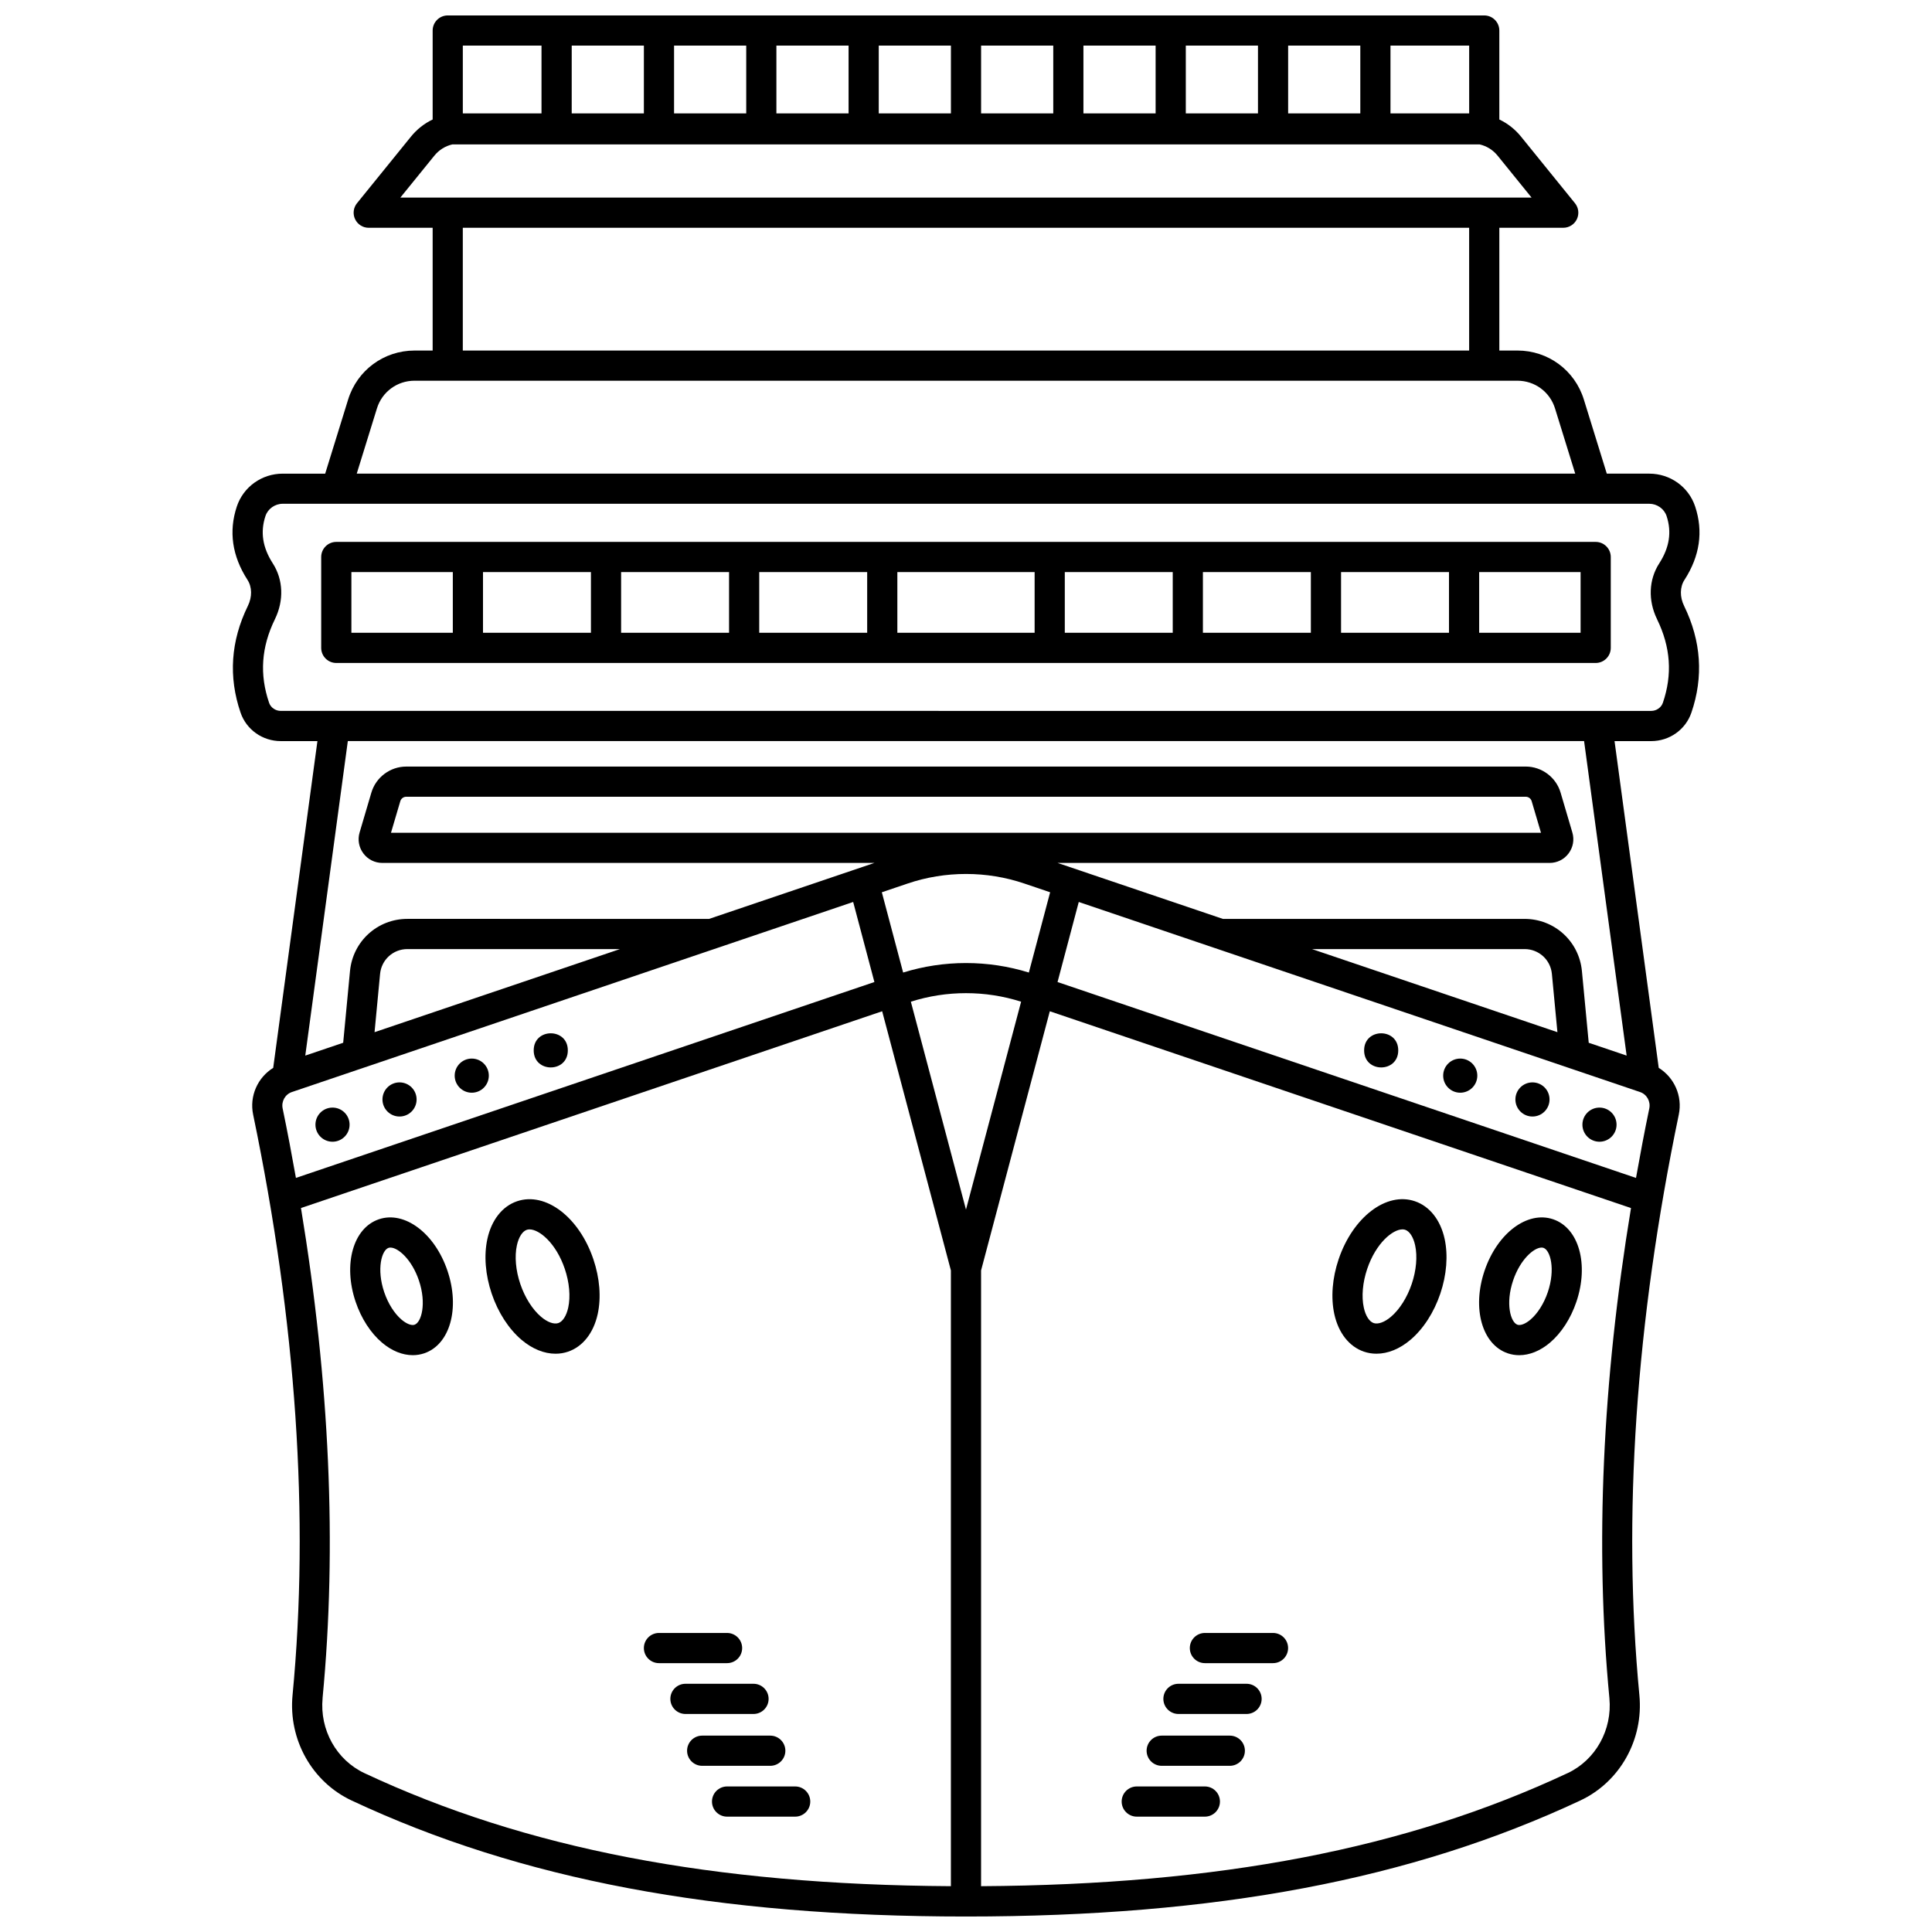
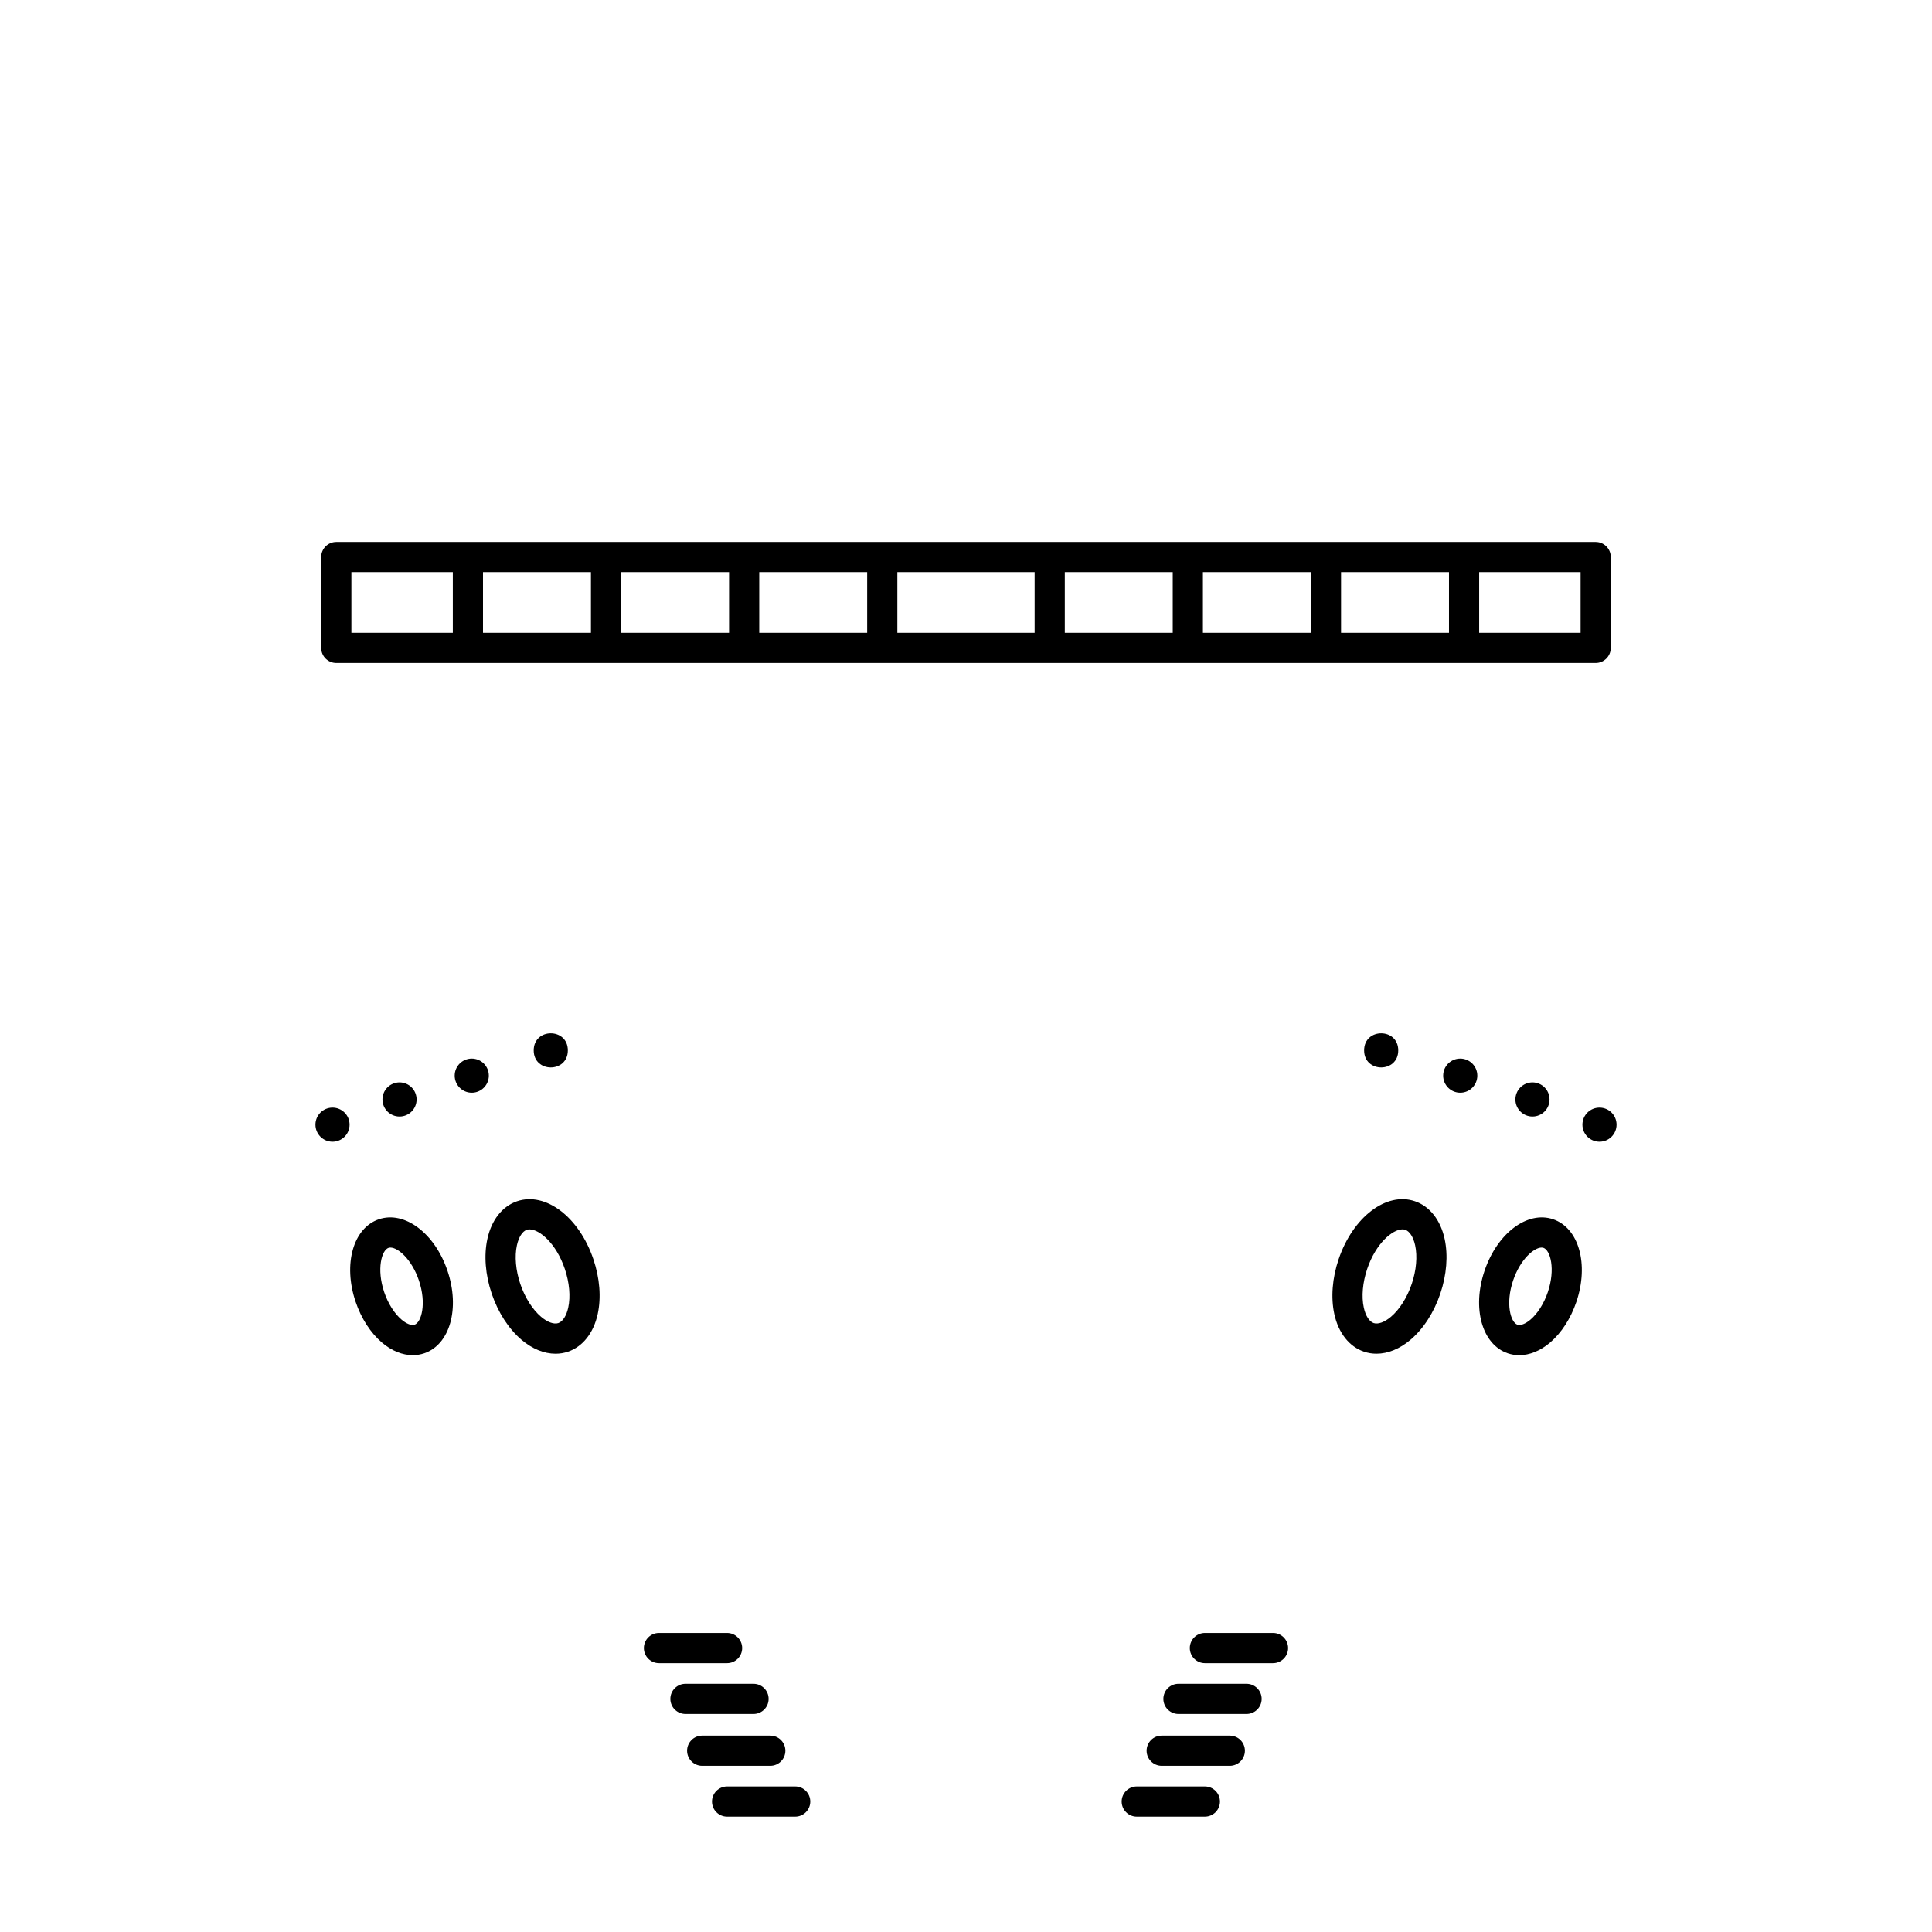
<svg xmlns="http://www.w3.org/2000/svg" width="800px" height="800px" version="1.1" viewBox="144 144 512 512">
  <defs>
    <clipPath id="a">
-       <path d="m205 148.09h390v503.81h-390z" />
+       <path d="m205 148.09v503.81h-390z" />
    </clipPath>
  </defs>
  <path d="m281.04 462.34c-3.914 1.324-6.785 4.961-7.879 9.984-0.953 4.367-0.543 9.52 1.145 14.508s4.492 9.328 7.898 12.227c2.852 2.422 6.004 3.691 9.02 3.691 1.129 0 2.234-0.176 3.293-0.535 3.914-1.324 6.785-4.961 7.883-9.984 0.953-4.367 0.543-9.516-1.145-14.508-3.773-11.18-12.656-17.934-20.215-15.383zm13.547 28.184c-0.477 2.176-1.457 3.711-2.629 4.106-1.18 0.387-2.883-0.23-4.578-1.672-2.281-1.938-4.285-5.109-5.496-8.691-1.211-3.582-1.543-7.316-0.902-10.242 0.477-2.176 1.457-3.715 2.621-4.109 0.223-0.074 0.469-0.113 0.73-0.113 2.594 0 7.035 3.625 9.348 10.477 1.215 3.586 1.543 7.32 0.906 10.246z" />
  <path d="m244.41 467.12c-6.824 2.312-9.531 11.914-6.164 21.875 1.492 4.41 3.973 8.25 6.992 10.816 2.566 2.18 5.418 3.324 8.156 3.324 1.031 0 2.051-0.164 3.027-0.496 6.824-2.309 9.531-11.914 6.164-21.875-3.367-9.961-11.363-15.953-18.176-13.645zm9.449 27.945c-0.816 0.281-2.141-0.238-3.441-1.348-1.902-1.617-3.578-4.269-4.598-7.285-2.07-6.121-0.676-11.121 1.152-11.738 0.152-0.051 0.32-0.074 0.504-0.074 2.004 0 5.641 3.094 7.539 8.707 2.066 6.125 0.672 11.117-1.156 11.738z" />
  <path d="m340.68 580.75c0-2.207-1.793-4-4-4h-18.047c-2.207 0-4 1.793-4 4 0 2.207 1.793 4 4 4h18.047c2.215 0 4-1.793 4-4z" />
  <path d="m347.69 594.22c0-2.207-1.793-4-4-4h-18.039c-2.207 0-4 1.793-4 4 0 2.207 1.793 4 4 4h18.047c2.203-0.004 3.992-1.793 3.992-4z" />
  <path d="m352.13 607.96c0-2.207-1.793-4-4-4h-18.047c-2.207 0-4 1.793-4 4s1.793 4 4 4h18.047c2.211-0.004 4-1.793 4-4z" />
  <path d="m354.73 617.43h-18.047c-2.207 0-4 1.793-4 4s1.793 4 4 4h18.047c2.207 0 4-1.793 4-4 0-2.211-1.793-4-4-4z" />
  <path d="m294.48 422.36c0 6.027-9.043 6.027-9.043 0 0-6.031 9.043-6.031 9.043 0" />
  <path d="m269.02 433.58c2.5 0 4.523-2.023 4.523-4.523s-2.023-4.523-4.523-4.523-4.523 2.023-4.523 4.523c0 2.496 2.027 4.523 4.523 4.523z" />
  <path d="m249.88 439.89c2.5 0 4.523-2.023 4.523-4.523s-2.023-4.523-4.523-4.523-4.523 2.023-4.523 4.523c0 2.496 2.023 4.523 4.523 4.523z" />
  <path d="m232.12 446.57c2.5 0 4.523-2.023 4.523-4.523s-2.023-4.523-4.523-4.523-4.523 2.023-4.523 4.523 2.027 4.523 4.523 4.523z" />
  <path d="m518.96 462.34c-7.555-2.574-16.434 4.199-20.211 15.379-1.688 4.988-2.09 10.145-1.145 14.508 1.09 5.023 3.965 8.66 7.879 9.984 1.062 0.359 2.172 0.535 3.297 0.535 3.016 0 6.168-1.266 9.02-3.691 3.406-2.894 6.211-7.238 7.898-12.227s2.09-10.141 1.145-14.508c-1.098-5.019-3.969-8.656-7.883-9.98zm-0.84 21.926c-1.211 3.582-3.215 6.754-5.496 8.691-1.695 1.441-3.41 2.059-4.582 1.672-1.168-0.395-2.152-1.93-2.621-4.106-0.641-2.926-0.309-6.66 0.902-10.25 2.316-6.848 6.754-10.477 9.348-10.477 0.266 0 0.508 0.035 0.727 0.113 1.168 0.395 2.152 1.93 2.629 4.109 0.637 2.93 0.309 6.664-0.906 10.246z" />
  <path d="m555.59 467.12c-6.816-2.312-14.809 3.695-18.172 13.648-3.367 9.957-0.66 19.57 6.164 21.875 0.98 0.332 1.996 0.496 3.027 0.496 2.734 0 5.586-1.145 8.156-3.324 3.019-2.566 5.5-6.41 6.992-10.816 3.367-9.965 0.66-19.57-6.168-21.879zm-1.406 19.312c-1.02 3.012-2.695 5.664-4.598 7.285-1.305 1.109-2.617 1.629-3.441 1.348-1.832-0.621-3.223-5.613-1.152-11.738 1.898-5.613 5.539-8.707 7.539-8.707 0.18 0 0.348 0.023 0.5 0.074 1.828 0.617 3.223 5.617 1.152 11.738z" />
  <path d="m481.36 576.75h-18.047c-2.207 0-4 1.793-4 4 0 2.207 1.793 4 4 4h18.047c2.207 0 4-1.793 4-4 0-2.207-1.793-4-4-4z" />
  <path d="m474.35 590.22h-18.047c-2.207 0-4 1.793-4 4 0 2.207 1.793 4 4 4h18.047c2.207 0 4-1.793 4-4-0.004-2.207-1.793-4-4-4z" />
  <path d="m469.91 603.96h-18.047c-2.207 0-4 1.793-4 4s1.793 4 4 4h18.047c2.207 0 4-1.793 4-4s-1.789-4-4-4z" />
  <path d="m463.3 617.43h-18.047c-2.207 0-4 1.793-4 4s1.793 4 4 4h18.047c2.207 0 4-1.793 4-4 0-2.211-1.785-4-4-4z" />
  <path d="m514.55 422.36c0 6.027-9.043 6.027-9.043 0 0-6.031 9.043-6.031 9.043 0" />
  <path d="m530.98 433.58c2.5 0 4.523-2.023 4.523-4.523s-2.023-4.523-4.523-4.523-4.523 2.023-4.523 4.523c-0.004 2.496 2.023 4.523 4.523 4.523z" />
  <path d="m550.12 439.89c2.5 0 4.523-2.023 4.523-4.523s-2.023-4.523-4.523-4.523-4.523 2.023-4.523 4.523c0 2.496 2.023 4.523 4.523 4.523z" />
  <path d="m567.88 446.57c2.5 0 4.523-2.023 4.523-4.523s-2.023-4.523-4.523-4.523-4.523 2.023-4.523 4.523 2.023 4.523 4.523 4.523z" />
  <g clip-path="url(#a)">
-     <path d="m590.42 297.65c4.059-6.293 5.004-12.824 2.816-19.414-1.73-5.215-6.617-8.715-12.164-8.715h-11.254l-6.082-19.645c-2.402-7.762-9.477-12.98-17.605-12.98h-4.793v-32.531h16.938c1.543 0 2.945-0.887 3.609-2.277 0.664-1.391 0.469-3.039-0.504-4.238l-14.285-17.633c-1.582-1.961-3.555-3.5-5.758-4.551v-23.574c0-2.207-1.793-4-4-4h-274.68c-2.207 0-4 1.793-4 4v23.578c-2.203 1.051-4.176 2.59-5.758 4.551l-14.289 17.633c-0.973 1.195-1.168 2.848-0.504 4.238 0.664 1.391 2.066 2.277 3.609 2.277h16.941v32.531h-4.793c-8.129 0-15.203 5.219-17.605 12.98l-6.082 19.645h-11.254c-5.547 0-10.434 3.504-12.164 8.711-2.188 6.59-1.242 13.121 2.816 19.414 1.246 1.93 1.285 4.531 0.102 6.949-4.527 9.266-5.176 18.777-1.918 28.273 1.543 4.508 5.824 7.531 10.648 7.531h9.715l-11.719 86.594c-4.106 2.551-6.344 7.457-5.316 12.391 11.434 55.039 14.941 106.81 10.441 153.87-1.125 11.766 5.172 22.98 15.66 27.898 44.785 20.977 96.516 30.742 162.81 30.742s118.03-9.77 162.8-30.746c10.496-4.918 16.789-16.125 15.66-27.898-4.504-47.066-0.992-98.836 10.441-153.87 1.027-4.934-1.211-9.84-5.316-12.391l-11.711-86.59h9.715c4.828 0 9.105-3.027 10.648-7.531 3.254-9.496 2.606-19.008-1.918-28.273-1.184-2.418-1.145-5.016 0.098-6.949zm-105.05-123.6v-17.965h19.125v17.965zm-7.996 0h-19.125v-17.965h19.125zm-27.125 0h-19.129v-17.965h19.129zm-27.125 0h-19.125v-17.965h19.125zm-27.121 0h-19.125v-17.965h19.125zm-27.121 0h-19.129v-17.965h19.129zm-27.125 0h-19.125v-17.965h19.125zm-27.125 0h-19.125l0.004-17.965h19.125zm218.71 0h-20.852v-17.965h20.852zm-245.84-17.965v17.965h-20.852v-17.965zm-28.391 29.164c1.23-1.52 2.91-2.555 4.773-2.984h272.22c1.863 0.43 3.543 1.461 4.773 2.984l9.008 11.117h-299.79zm7.535 19.113h266.69v32.531h-266.69zm-22.758 47.879c1.359-4.398 5.367-7.348 9.969-7.348h292.27c4.598 0 8.605 2.949 9.969 7.348l5.352 17.277h-322.91zm126.21 130.79 5.625 21.215-153.3 51.914c-1.086-6.098-2.234-12.223-3.519-18.402-0.391-1.879 0.664-3.754 2.453-4.359zm-126.84 34.508 1.465-15.438c0.355-3.754 3.465-6.586 7.242-6.586h56.336zm4.356-52.848 2.473-8.379c0.203-0.684 0.844-1.164 1.559-1.164h296.7c0.715 0 1.355 0.48 1.559 1.168l2.473 8.375zm331.01 68.707c1.793 0.605 2.844 2.481 2.453 4.363-1.285 6.176-2.43 12.305-3.519 18.402l-153.3-51.914 5.625-21.215zm-86.934-37.883h56.336c3.769 0 6.887 2.832 7.242 6.586l1.465 15.438zm-91.695 69.039-14.609-55.094c9.461-3.016 19.762-3.016 29.219 0zm-22.301-84.094 6.863-2.324c4.977-1.688 10.207-2.527 15.438-2.527s10.461 0.84 15.438 2.527l6.863 2.324-5.641 21.273c-10.805-3.356-22.512-3.356-33.316 0zm-148.21 213.55c3.852-40.238 1.871-83.836-5.723-129.87l154.02-52.148 18.215 68.684v163.18c-63.145-0.387-112.64-9.918-155.41-29.953-7.441-3.492-11.898-11.488-11.094-19.898zm329.92 19.895c-42.773 20.035-92.27 29.566-155.41 29.953v-163.18l18.215-68.684 154.02 52.152c-7.594 46.027-9.57 89.625-5.723 129.87 0.801 8.41-3.656 16.406-11.098 19.895zm15.672-190.16-10.047-3.402-1.805-19c-0.746-7.887-7.281-13.828-15.203-13.828h-79.949l-43.805-14.832h130.39c2 0 3.836-0.914 5.035-2.519 1.199-1.602 1.562-3.621 0.996-5.547l-3.117-10.57c-1.195-4.062-4.988-6.902-9.227-6.902l-296.7 0.004c-4.238 0-8.027 2.836-9.227 6.898l-3.121 10.574c-0.562 1.918-0.199 3.938 1 5.543 1.199 1.602 3.031 2.519 5.035 2.519h130.39l-43.805 14.832-79.961-0.004c-7.918 0-14.453 5.945-15.203 13.828l-1.805 19-10.047 3.402 11.277-83.352h327.62zm8.055-115.65c3.613 7.394 4.117 14.645 1.539 22.168-0.434 1.25-1.699 2.133-3.082 2.133l-363.19-0.004c-1.387 0-2.656-0.875-3.082-2.133-2.578-7.519-2.074-14.773 1.539-22.168 2.422-4.953 2.211-10.484-0.562-14.789-2.715-4.219-3.352-8.324-1.941-12.562 0.633-1.906 2.512-3.238 4.574-3.238h347.94 0.012 0.012 14.191c2.059 0 3.938 1.332 4.574 3.238 1.406 4.238 0.773 8.344-1.945 12.562-2.785 4.309-2.996 9.84-0.574 14.793z" />
-   </g>
+     </g>
  <path d="m566.87 287.61h-333.75c-2.207 0-4 1.793-4 4v24.086c0 2.207 1.793 4 4 4h333.75c2.207 0 4-1.793 4-4v-24.086c-0.004-2.207-1.793-4-4.004-4zm-258.27 7.996h28.609v16.09h-28.609zm-7.996 16.09h-28.605v-16.09h28.605zm44.602-16.09h28.605v16.09h-28.605zm36.602 0h36.379v16.09h-36.379zm44.375 0h28.605v16.09h-28.605zm36.602 0h28.609v16.09h-28.609zm36.609 0h28.605v16.09h-28.605zm-262.27 0h26.879v16.09h-26.879zm325.75 16.09h-26.879v-16.09h26.879z" />
</svg>